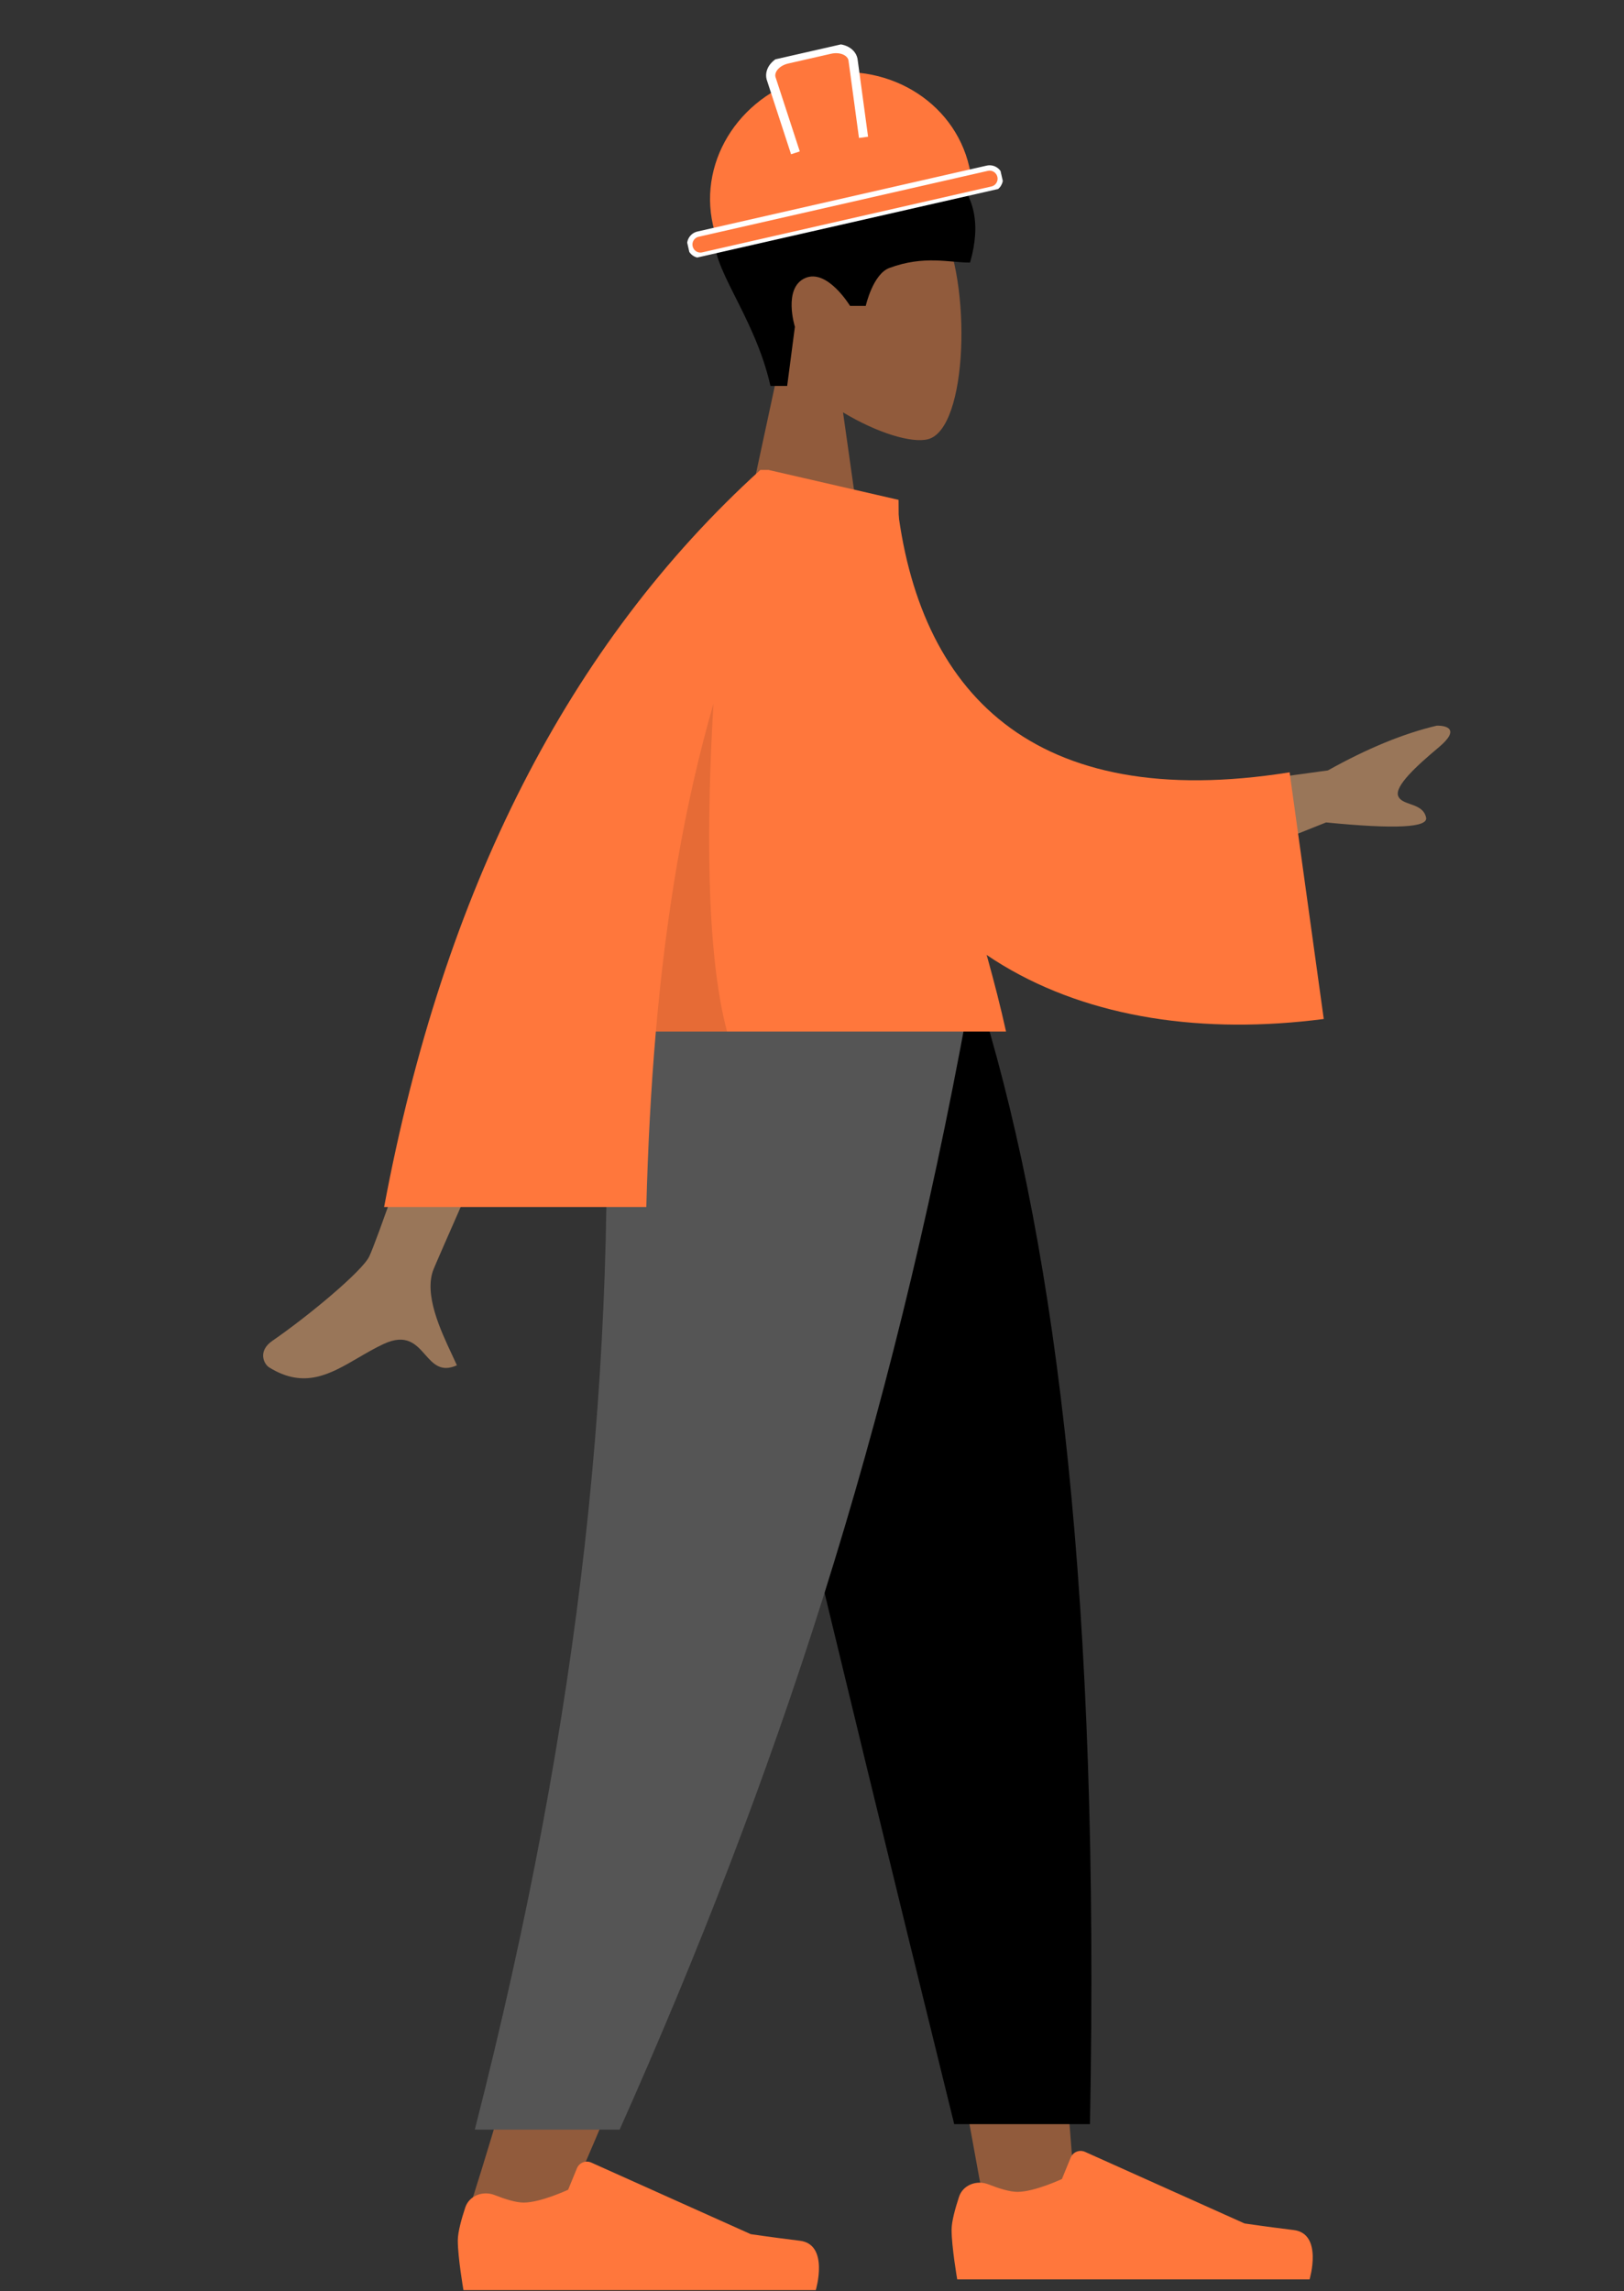
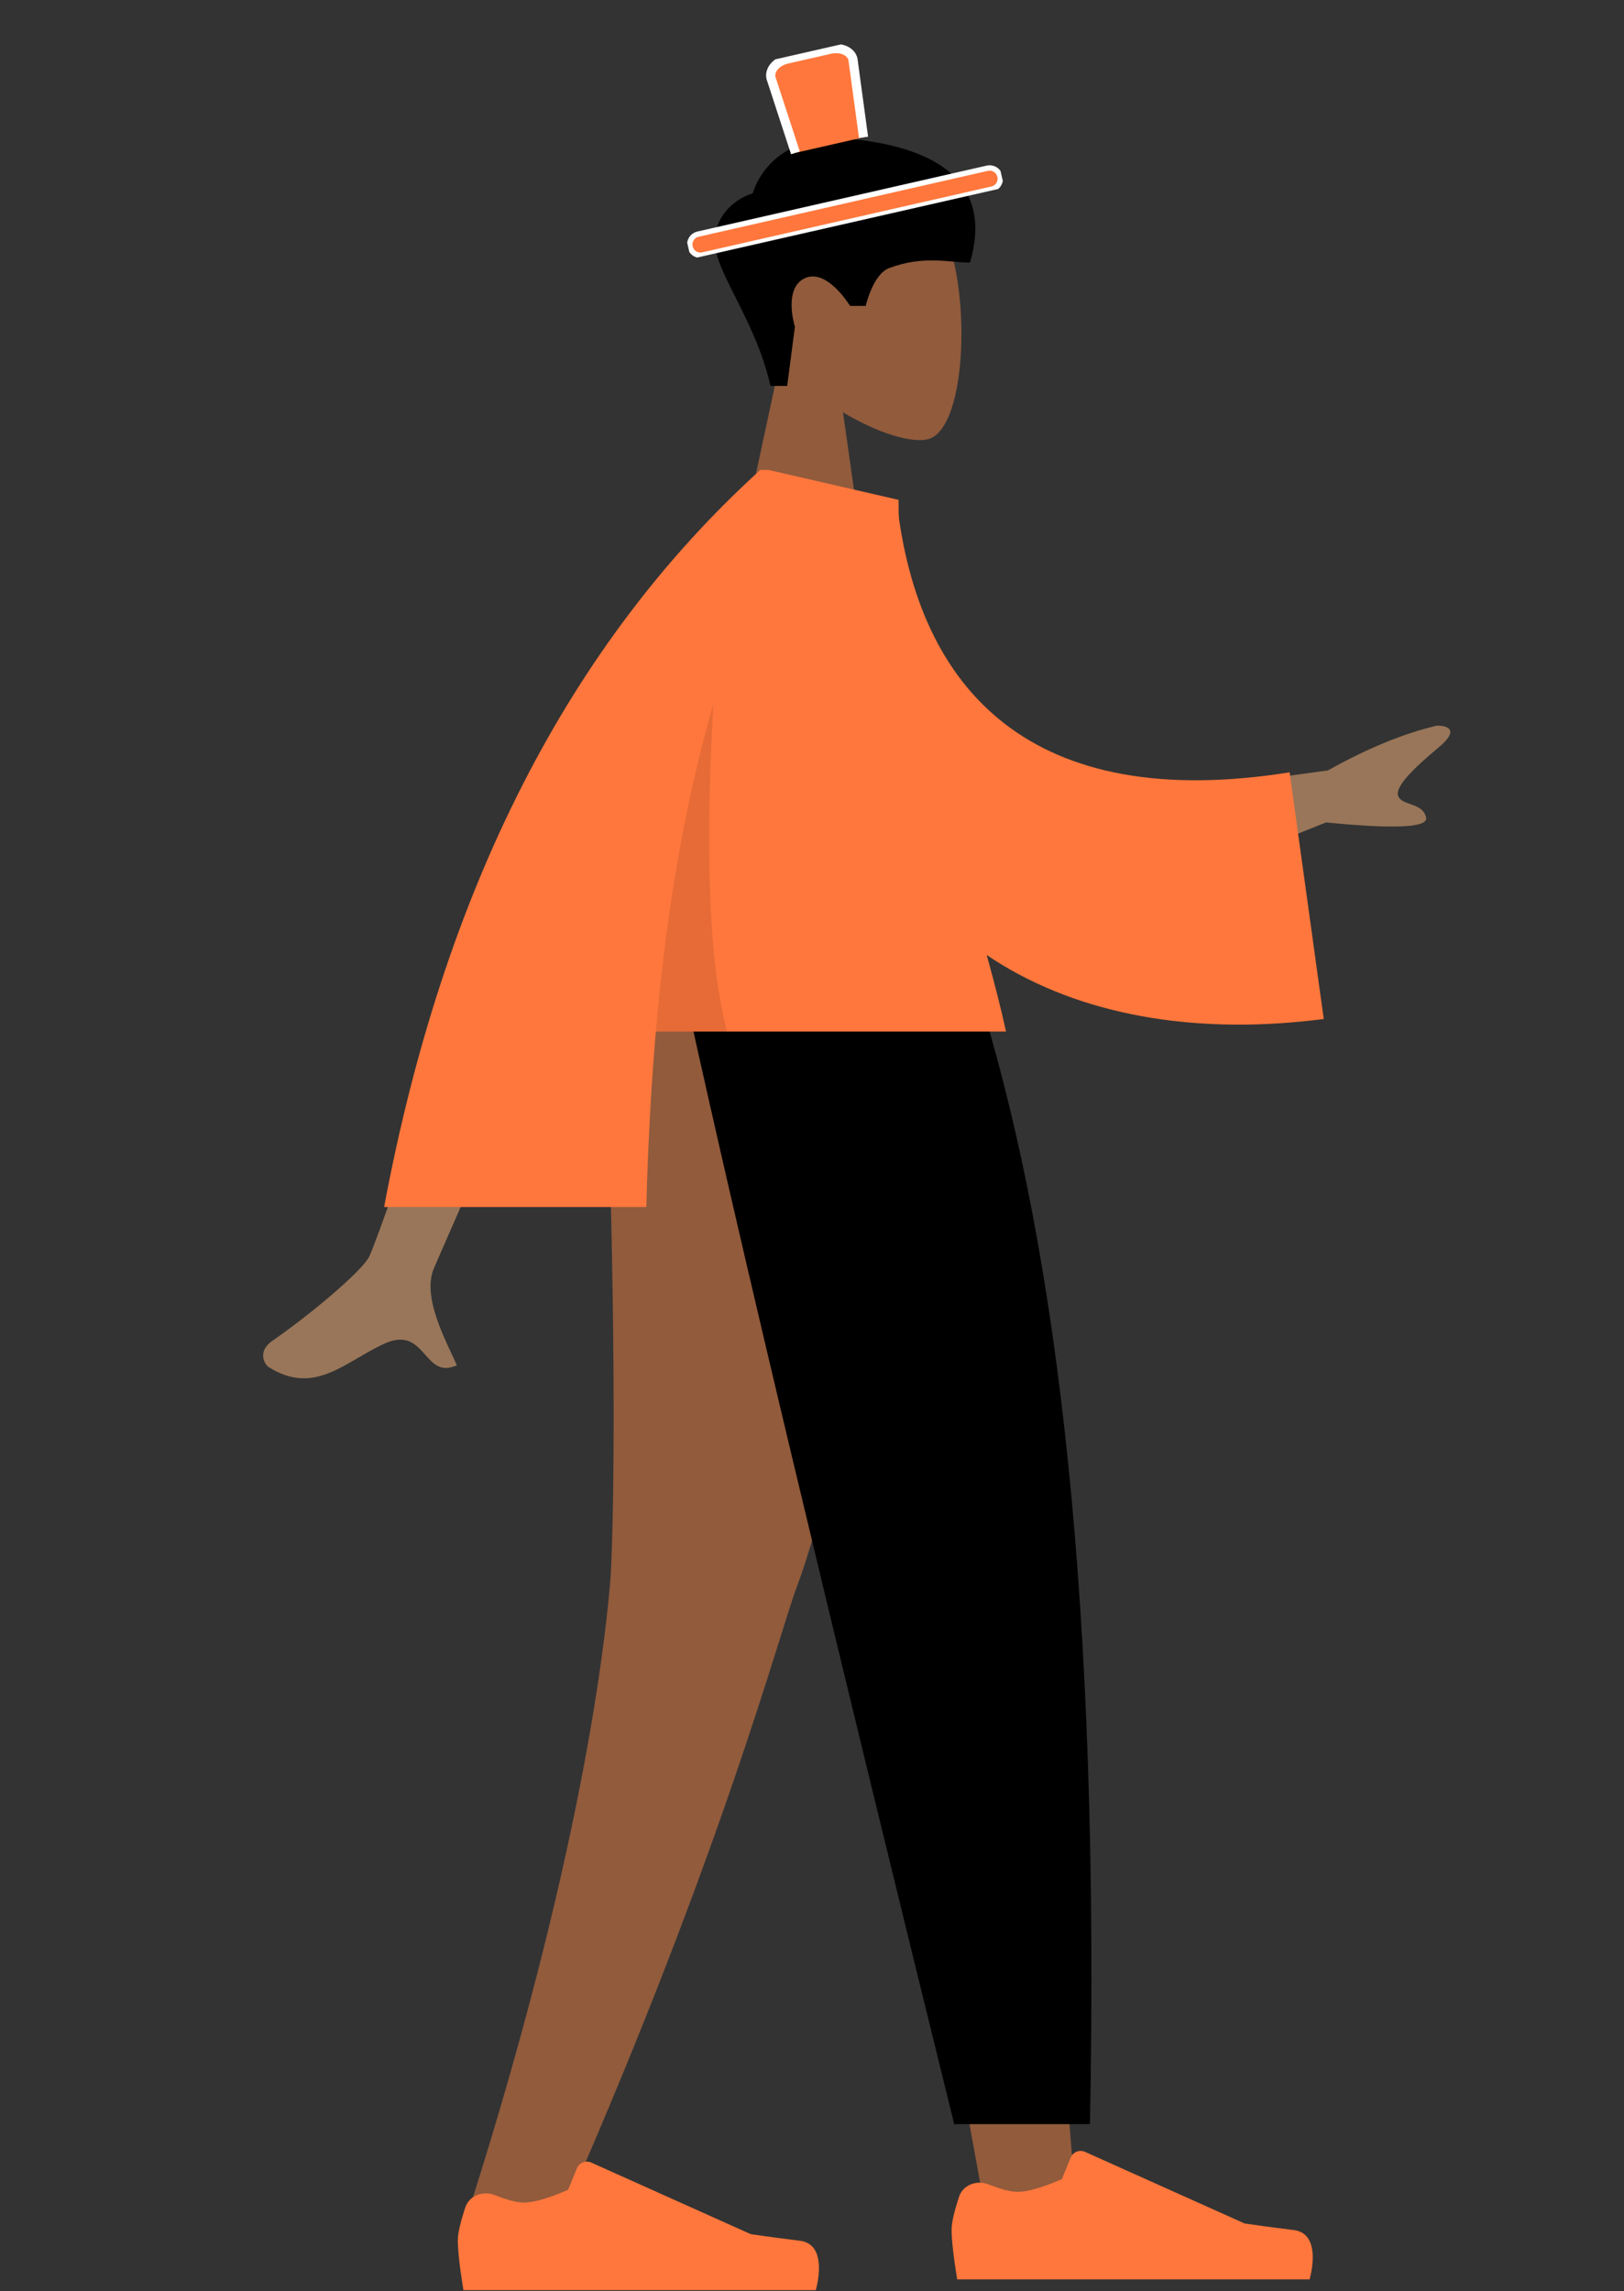
<svg xmlns="http://www.w3.org/2000/svg" width="151" height="213" viewBox="0 0 151 213" fill="none">
  <rect x="0" y="0" width="151" height="213" fill="#333333" stroke="none" />
  <path fill-rule="evenodd" clip-rule="evenodd" d="M78.384 38.334C81.615 40.276 84.791 41.215 86.281 40.831C90.019 39.871 90.362 26.236 87.47 20.861C84.579 15.486 69.712 13.143 68.963 23.793C68.703 27.489 70.259 30.788 72.559 33.48L68.436 52.644H80.412L78.384 38.334Z" fill="#915B3C" />
  <path fill-rule="evenodd" clip-rule="evenodd" d="M71.638 35.877C70.135 29.208 65.853 24.662 66.507 21.681C67.161 18.7 69.993 17.974 69.993 17.974C69.993 17.974 71.458 12.064 79.442 12.947C87.426 13.829 92.299 17.135 90.195 24.411C88.26 24.411 85.925 23.713 82.696 24.909C81.159 25.478 80.497 28.437 80.497 28.437H79.038C79.038 28.437 76.913 24.925 74.849 25.856C72.784 26.787 73.91 30.378 73.91 30.378L73.191 35.877H71.638Z" fill="black" />
  <path fill-rule="evenodd" clip-rule="evenodd" d="M64.443 93.949L82.723 156.766L91.321 203.93H99.951L91.337 93.949H64.443Z" fill="#915B3C" />
  <path fill-rule="evenodd" clip-rule="evenodd" d="M56.228 93.949C57.503 126.582 57 144.381 56.715 147.346C56.429 150.311 54.809 170.168 43.765 204.926H52.741C67.366 171.581 72.472 151.725 74.15 147.346C75.827 142.968 80.781 125.169 88.014 93.949H56.228Z" fill="#915B3C" />
  <path fill-rule="evenodd" clip-rule="evenodd" d="M64.051 93.949C68.806 115.565 77.03 150.069 88.723 197.461H101.345C102.277 148.817 98.311 116.802 91.443 93.949H64.051Z" fill="black" />
-   <path fill-rule="evenodd" clip-rule="evenodd" d="M56.164 93.949C57.413 126.582 54.176 158.732 44.148 197.969H50.881H57.615C72.267 165.122 82.769 133.131 89.947 93.949H56.164Z" fill="#555555" />
  <path fill-rule="evenodd" clip-rule="evenodd" d="M46.002 204.056C44.909 203.623 43.627 204.095 43.259 205.211C42.908 206.272 42.567 207.503 42.567 208.272C42.567 209.854 43.091 212.888 43.091 212.888C44.913 212.888 75.852 212.888 75.852 212.888C75.852 212.888 77.129 208.638 74.377 208.299C71.626 207.96 69.806 207.687 69.806 207.687L54.977 201.032C54.461 200.8 53.856 201.042 53.642 201.565L52.827 203.555C52.827 203.555 50.28 204.751 48.688 204.751C47.959 204.751 46.917 204.418 46.002 204.056Z" fill="#FF773C" />
  <path fill-rule="evenodd" clip-rule="evenodd" d="M91.913 203.06C90.821 202.628 89.538 203.1 89.17 204.216C88.82 205.277 88.479 206.508 88.479 207.277C88.479 208.858 89.002 211.893 89.002 211.893C90.825 211.893 121.763 211.893 121.763 211.893C121.763 211.893 123.04 207.643 120.289 207.304C117.537 206.965 115.718 206.692 115.718 206.692L100.888 200.037C100.372 199.805 99.767 200.047 99.553 200.57L98.738 202.56C98.738 202.56 96.191 203.756 94.599 203.756C93.87 203.756 92.829 203.422 91.913 203.06Z" fill="#FF773C" />
  <path fill-rule="evenodd" clip-rule="evenodd" d="M123.469 71.618L105.145 74.128L108.432 82.374L123.301 76.453C129.71 77.088 132.809 76.936 132.598 75.995C132.42 75.201 131.739 74.962 131.111 74.742C130.623 74.57 130.166 74.409 130.006 74.007C129.64 73.09 131.724 71.188 133.777 69.469C135.83 67.75 134.452 67.434 133.585 67.459C130.507 68.184 127.134 69.57 123.469 71.618ZM34.321 116.823C35.681 114.052 47.582 78.388 47.582 78.388L57.744 78.426C57.744 78.426 41.029 116.205 40.313 117.987C39.383 120.302 40.963 123.665 42.034 125.946C42.2 126.298 42.353 126.625 42.483 126.918C40.997 127.586 40.283 126.779 39.53 125.928C38.68 124.966 37.78 123.949 35.663 124.939C34.844 125.321 34.07 125.773 33.314 126.214C30.701 127.74 28.3 129.141 25.035 127.118C24.517 126.797 23.95 125.589 25.321 124.645C28.735 122.293 33.656 118.178 34.321 116.823Z" fill="#997659" />
-   <path fill-rule="evenodd" clip-rule="evenodd" d="M75.418 46.017L83.376 46.549C85.335 64.355 96.009 75.602 119.908 71.795L123.083 94.725C100.746 97.624 81.156 88.643 77.142 64.325C76.102 58.03 75.282 51.479 75.418 46.017Z" fill="#FF773C" />
+   <path fill-rule="evenodd" clip-rule="evenodd" d="M75.418 46.017L83.376 46.549C85.335 64.355 96.009 75.602 119.908 71.795L123.083 94.725C100.746 97.624 81.156 88.643 77.142 64.325Z" fill="#FF773C" />
  <path fill-rule="evenodd" clip-rule="evenodd" d="M35.715 112.205C41.24 82.683 52.9 59.843 70.697 43.686H71.46H71.486L71.493 43.694L83.549 46.467C83.549 61.011 86.771 71.879 89.868 82.327C91.206 86.839 92.52 91.273 93.542 95.891H60.982C60.523 101.182 60.242 106.619 60.095 112.205H35.715Z" fill="#FF773C" />
  <path fill-rule="evenodd" clip-rule="evenodd" d="M60.982 95.891C61.916 85.119 63.583 74.958 66.34 65.406C65.736 75.621 65.568 88.292 67.6 95.891H60.982Z" fill="black" fill-opacity="0.1" />
  <g clip-path="url(#clip0)">
-     <path d="M90.124 15.511C88.706 9.319 82.246 5.523 75.645 7.027C69.044 8.53 64.879 14.748 66.297 20.939C66.408 21.423 66.573 21.896 66.725 22.314L90.391 16.923C90.346 16.48 90.235 15.995 90.124 15.511Z" fill="#FF773C" />
    <path d="M92.236 17.579L65.349 23.704C64.813 23.826 64.285 23.493 64.161 22.955C64.038 22.416 64.369 21.888 64.905 21.766L91.791 15.641C92.328 15.518 92.856 15.851 92.98 16.39C93.103 16.928 92.772 17.456 92.236 17.579Z" fill="#FF773C" stroke="white" stroke-width="0.5" stroke-miterlimit="10" />
    <path d="M73.959 14.208L71.687 7.249C71.514 6.495 72.184 5.719 73.203 5.487L77.174 4.582C78.194 4.35 79.135 4.759 79.308 5.513L80.291 12.766" fill="#FF773C" />
    <path d="M73.959 14.208L71.687 7.249C71.514 6.495 72.184 5.719 73.203 5.487L77.174 4.582C78.194 4.35 79.135 4.759 79.308 5.513L80.291 12.766" stroke="white" stroke-width="0.853" stroke-miterlimit="10" />
  </g>
  <defs>
    <clipPath id="clip0">
      <rect width="29.887" height="16.349" fill="white" transform="matrix(0.975 -0.222 0.223 0.975 60.596 8.133)" />
    </clipPath>
  </defs>
</svg>